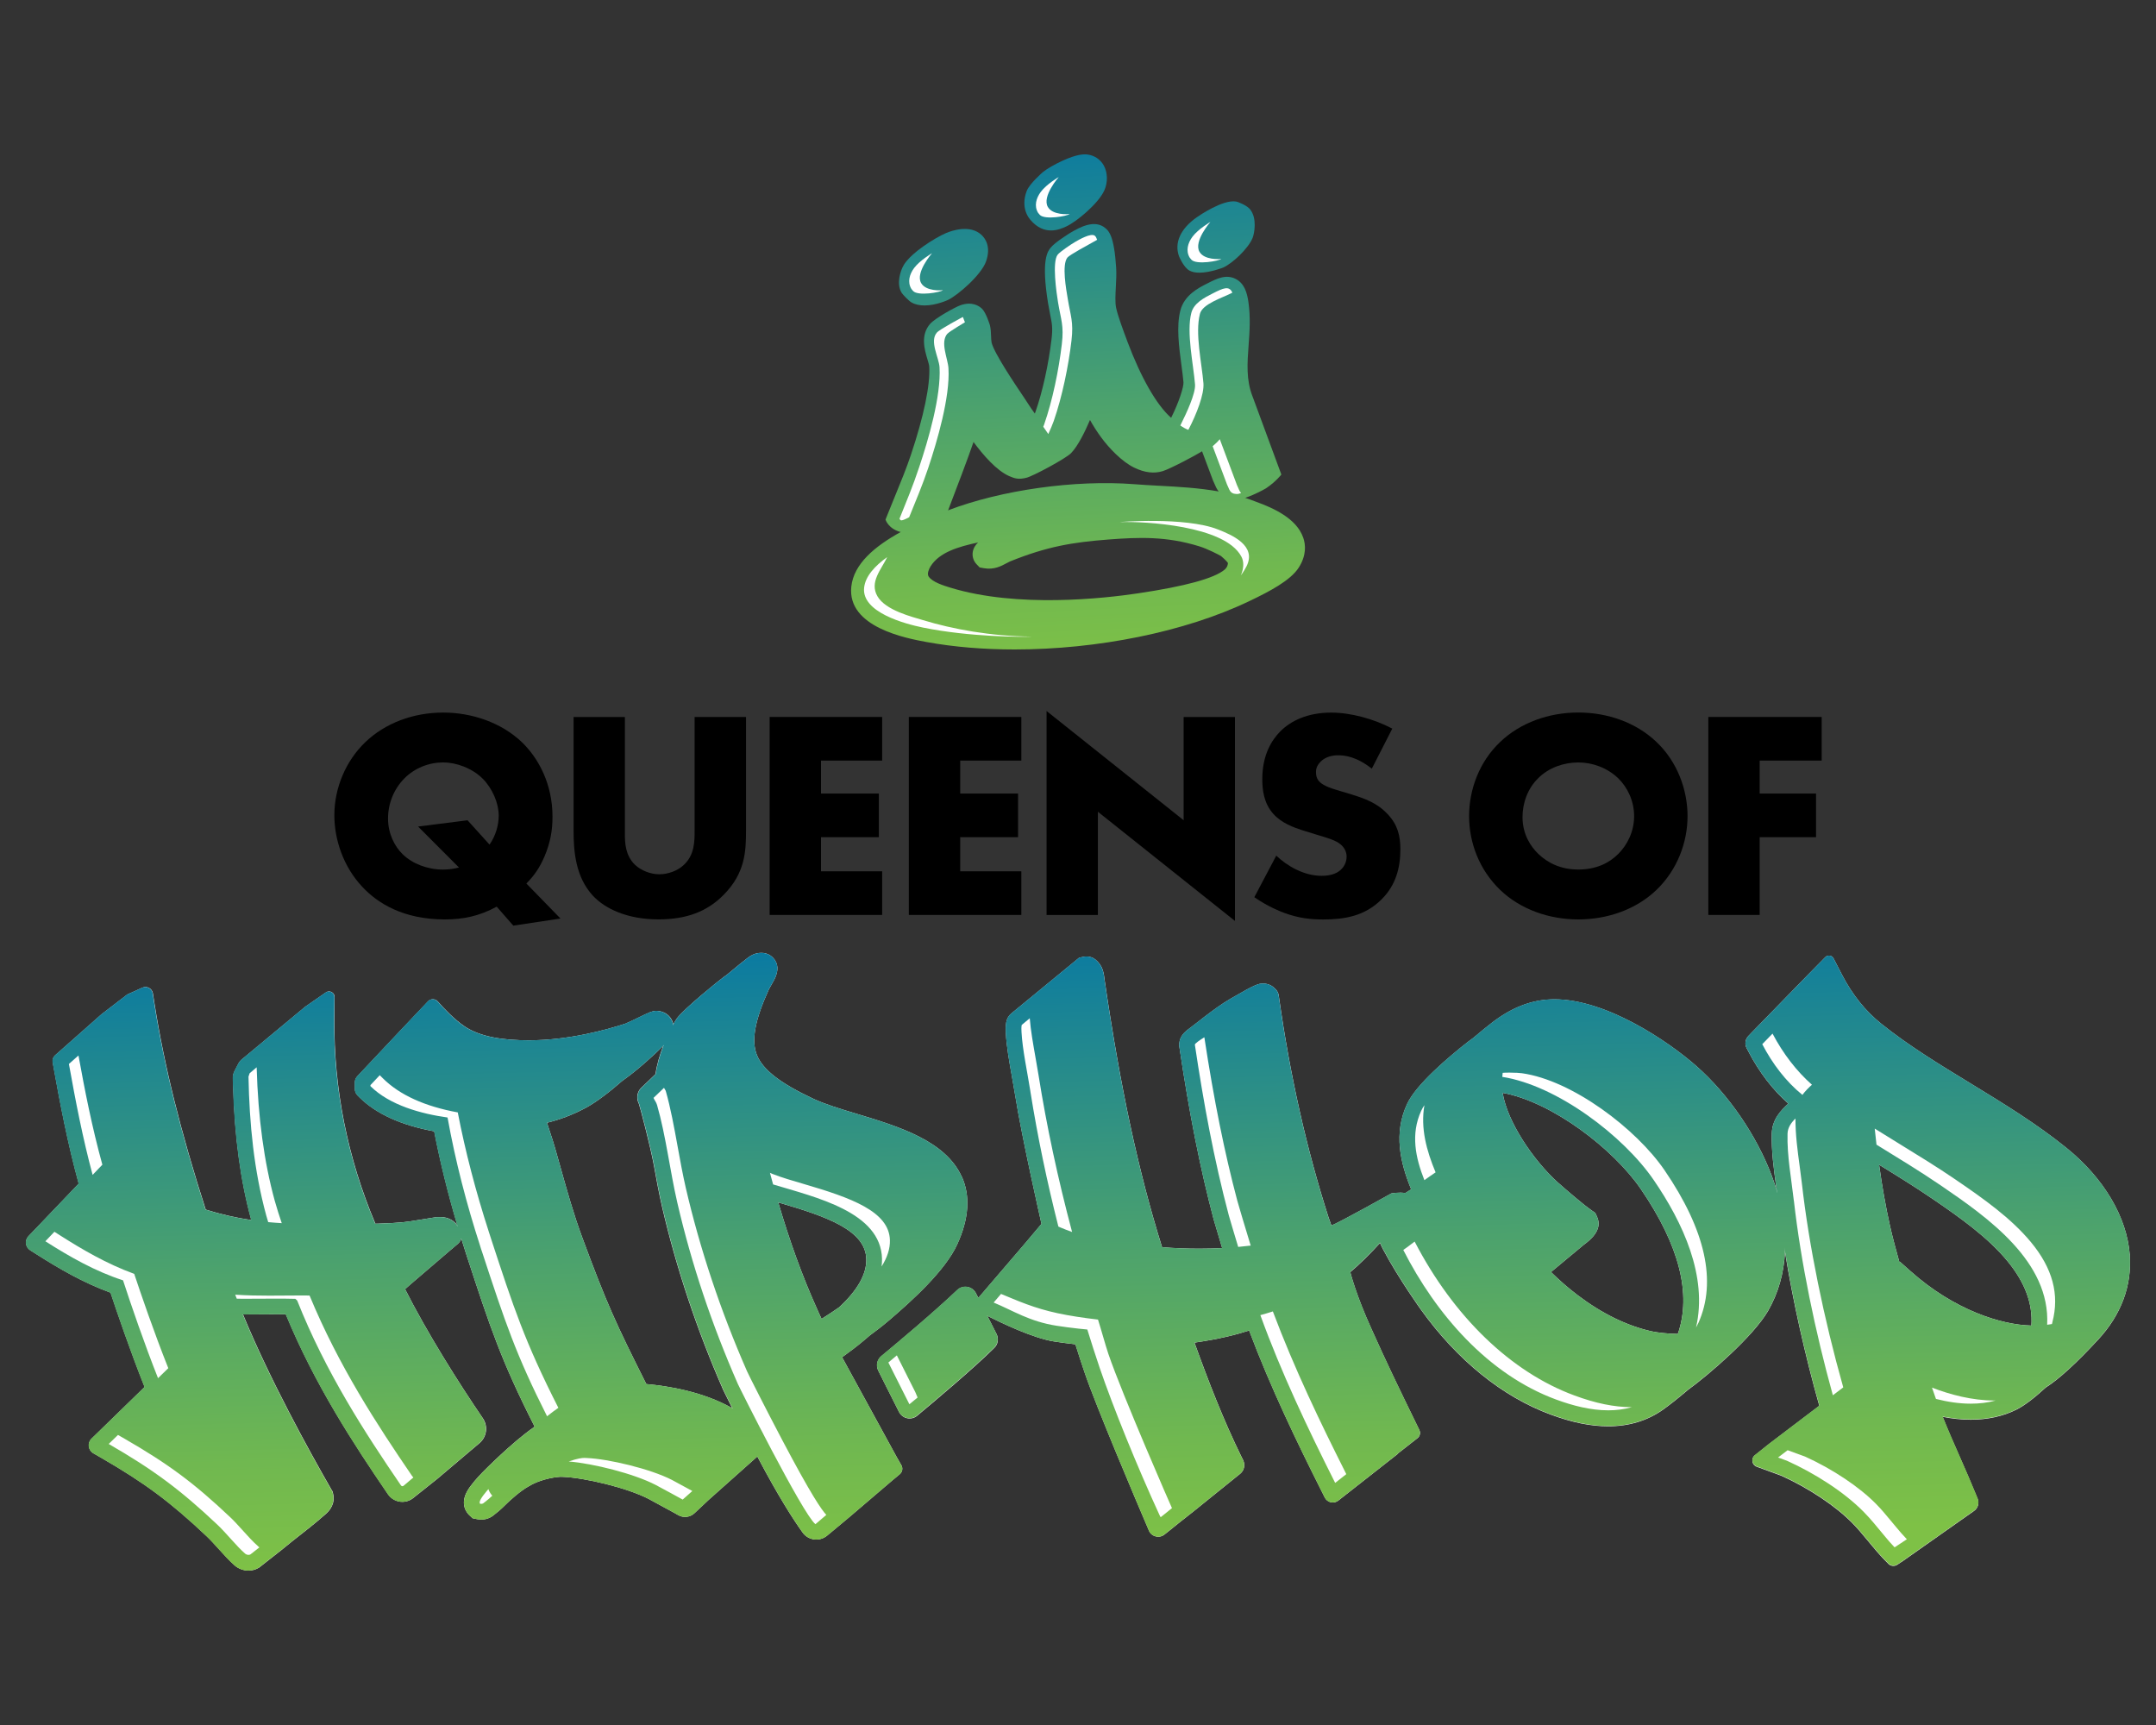
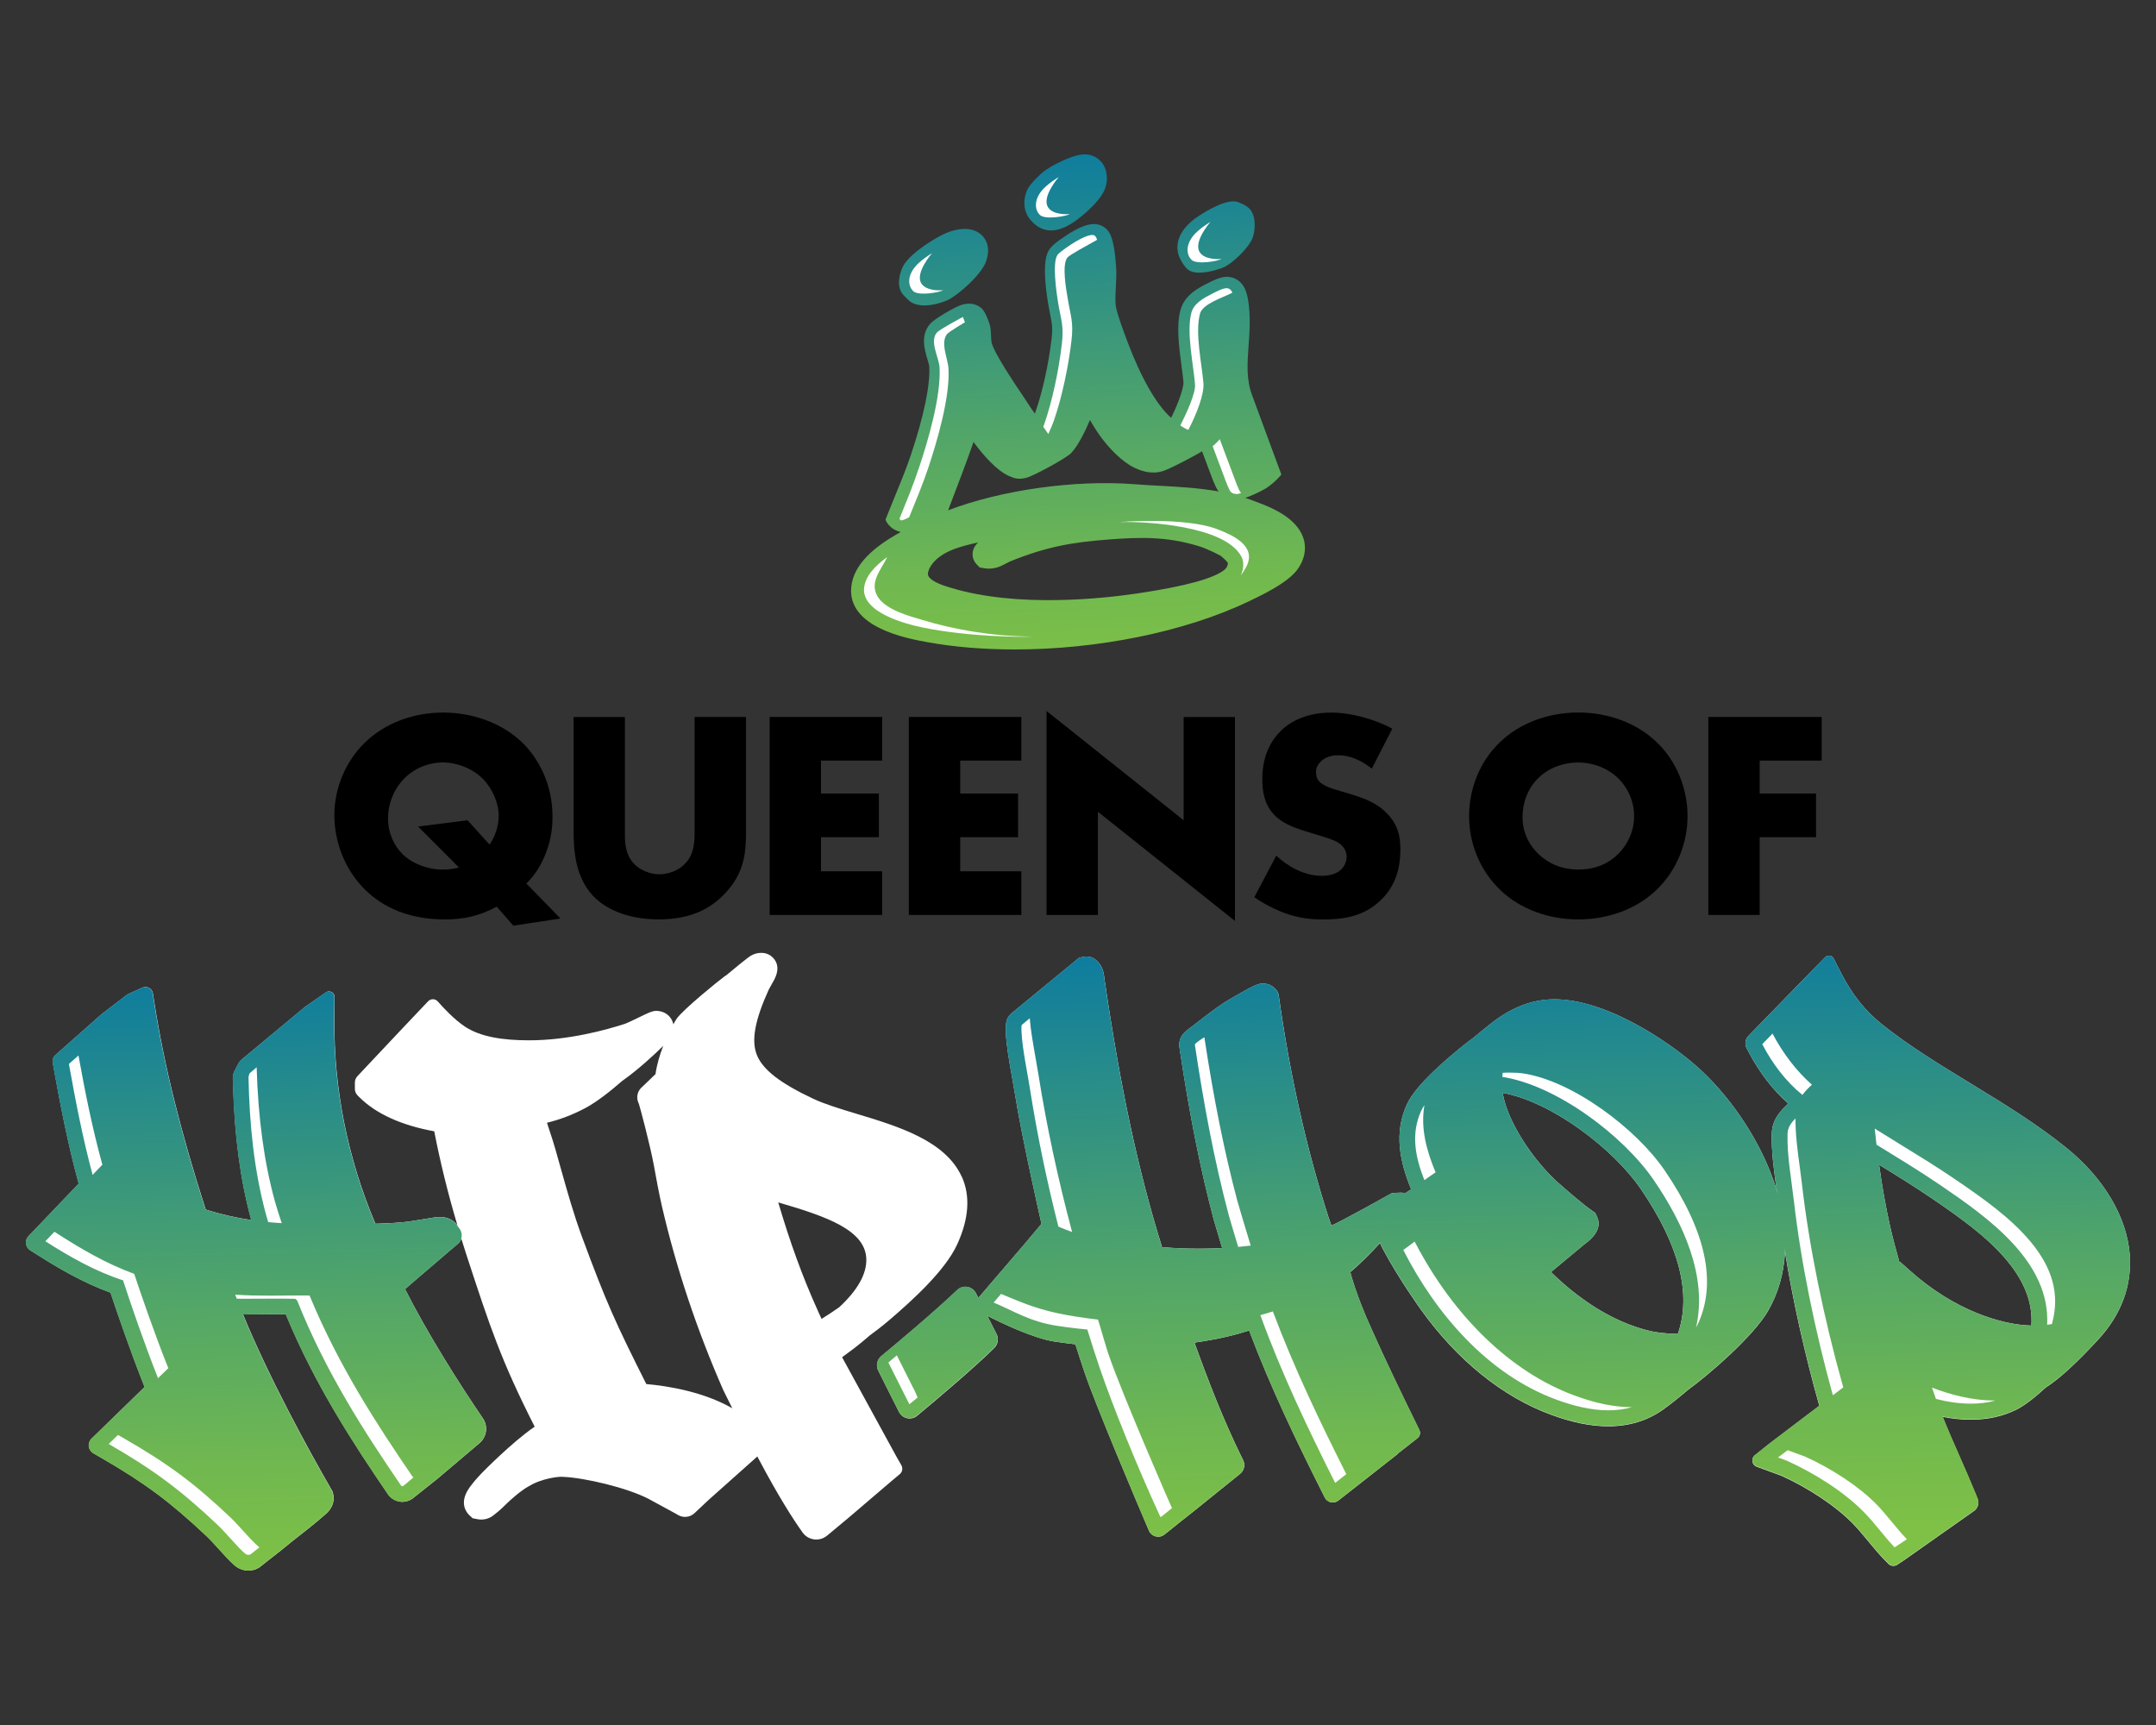
<svg xmlns="http://www.w3.org/2000/svg" xmlns:xlink="http://www.w3.org/1999/xlink" id="Layer_1" data-name="Layer 1" viewBox="0 0 500 400">
  <rect x="0" y="0" width="500" height="400" fill="#333333" stroke="none" />
  <defs>
    <style>
      .cls-1 {
        fill: #df6735;
      }

      .cls-2 {
        fill: url(#linear-gradient-8);
      }

      .cls-3 {
        fill: url(#linear-gradient-7);
      }

      .cls-4 {
        fill: url(#linear-gradient-5);
      }

      .cls-5 {
        fill: url(#linear-gradient-6);
      }

      .cls-6 {
        fill: url(#linear-gradient-9);
      }

      .cls-7 {
        fill: url(#linear-gradient-4);
      }

      .cls-8 {
        fill: url(#linear-gradient-3);
      }

      .cls-9 {
        fill: url(#linear-gradient-2);
      }

      .cls-10 {
        fill: url(#linear-gradient);
      }

      .cls-11 {
        fill: #fff;
      }

      .cls-12 {
        fill: url(#linear-gradient-10);
      }

      .cls-13 {
        fill: url(#linear-gradient-11);
      }

      .cls-14 {
        fill: url(#linear-gradient-12);
      }
    </style>
    <linearGradient id="linear-gradient" x1="447.41" y1="208.32" x2="451.18" y2="353.87" gradientUnits="userSpaceOnUse">
      <stop offset="0" stop-color="#0577a6" />
      <stop offset=".09" stop-color="#127f9b" />
      <stop offset=".52" stop-color="#4ca26d" />
      <stop offset=".83" stop-color="#70b850" />
      <stop offset="1" stop-color="#7ec146" />
    </linearGradient>
    <linearGradient id="linear-gradient-2" x1="364.5" y1="210.47" x2="368.27" y2="356.02" xlink:href="#linear-gradient" />
    <linearGradient id="linear-gradient-3" x1="275.05" y1="212.79" x2="278.82" y2="358.34" xlink:href="#linear-gradient" />
    <linearGradient id="linear-gradient-4" x1="184.74" y1="215.13" x2="188.51" y2="360.68" xlink:href="#linear-gradient" />
    <linearGradient id="linear-gradient-5" x1="127.8" y1="216.6" x2="131.57" y2="362.15" xlink:href="#linear-gradient" />
    <linearGradient id="linear-gradient-6" x1="57.02" y1="218.44" x2="60.79" y2="363.99" xlink:href="#linear-gradient" />
    <linearGradient id="linear-gradient-7" x1="214.82" y1="214.35" x2="218.59" y2="359.9" xlink:href="#linear-gradient" />
    <linearGradient id="linear-gradient-8" x1="245.06" y1="27.46" x2="251.07" y2="154.66" xlink:href="#linear-gradient" />
    <linearGradient id="linear-gradient-9" x1="247.11" y1="27.36" x2="253.12" y2="154.56" xlink:href="#linear-gradient" />
    <linearGradient id="linear-gradient-10" x1="217.25" y1="28.77" x2="223.26" y2="155.97" xlink:href="#linear-gradient" />
    <linearGradient id="linear-gradient-11" x1="246.35" y1="27.4" x2="252.36" y2="154.6" xlink:href="#linear-gradient" />
    <linearGradient id="linear-gradient-12" x1="280.66" y1="25.78" x2="286.66" y2="152.98" xlink:href="#linear-gradient" />
  </defs>
  <g>
    <path class="cls-11" d="M223.04,272.87c-3.78-8.37-14.71-11.68-24.36-14.59-3.81-1.15-7.4-2.24-10.06-3.49-7.68-3.6-11.7-6.73-13.08-10.13-1.35-3.34-.51-8.04,2.75-15.21.06-.12.23-.42.36-.65.29-.49.64-1.11.92-1.65,1.07-2.09.95-3.82-.36-5.13-.57-.57-1.32-.94-2.12-1.04-.19-.02-.38-.03-.57-.03-1.59,0-2.67.82-3.12,1.17-.03.03-.06.05-.09.07-.48.35-2.55,1.99-4.77,3.87-.26.16-.47.32-.62.43-.03.03-.06.05-.09.07-1.04.74-9.31,7.43-10.87,9.62-.18.26-.47.72-.8,1.34-.03-.15-.07-.3-.12-.45-.49-1.49-1.82-2.51-3.45-2.65l-.24-.02h-.24c-.94.06-1.54.35-4.06,1.57-.97.47-2.59,1.25-3.04,1.41h-.03s0,.01,0,.01c-4.4,1.43-13.14,3.84-22.28,3.84-6.09,0-11.28-.79-14.91-3.2-2.37-1.58-4.88-4.23-6.26-5.81-.59-.67-1.63-.69-2.25-.04l-6.46,6.82-9.53,10.12-.4.43c-.38.4-.59.93-.59,1.48v1.45c0,.58.23,1.13.64,1.54l.44.44c3.86,3.82,9.68,6.47,17.33,7.87,1.37,7.11,3.18,14.43,5.39,21.86l-.03-.05c-.64-.89-1.85-1.93-3.96-1.93-.1,0-.21,0-.32,0h-.43l-.28.04c-1.45.22-2.59.41-3.55.57-3.51.58-4.45.73-9.87.92h-.27c-.1.01-.21.02-.33.02-6.48-15.34-9.67-31.37-9.51-47.65l.05-4.92c.01-1.04-1.16-1.66-2.01-1.07l-4.84,3.35-.4.34-14.27,11.85c-.34.28-.62.64-.82,1.03l-.88,1.71c-.24.48-.37,1.02-.36,1.56.02.65.04,1.52.05,1.93.35,11.75,1.72,21.89,4.2,30.93,0,.03.02.06.03.09-3.62-.54-7.16-1.35-10.59-2.43-5.82-18.12-9.59-33.31-11.86-47.68l-.39-2.47c-.18-1.13-1.39-1.78-2.43-1.31l-2.28,1.03-1.22.55-5.99,4.6-9.94,8.79-.81.71c-.45.4-.66,1.01-.56,1.61l.19,1.06c1.5,8.34,3.28,17.75,5.85,27.09l-.88.92-9.49,9.93-1.28,1.33c-.93.97-.73,2.55.4,3.27l1.56.99c4.86,3.09,10.64,6.51,17.07,8.84,1.41,4.25,4.56,13.51,7.9,21.88l-1.17,1.14-9.71,9.45-1.42,1.38c-1.02.99-.81,2.69.42,3.4l1.72.99c10.16,5.86,16.11,10.28,24.5,18.2.89.83,1.87,1.92,2.82,2.97,1.21,1.34,2.46,2.73,3.71,3.83.87.77,2.05,1.21,3.22,1.21.81,0,1.6-.21,2.28-.6l.22-.13.2-.16c.81-.64,1.61-1.27,2.42-1.9,1.68-1.31,3.41-2.66,5.08-4.06.14-.1.27-.21.4-.31,2.37-1.86,4.83-3.77,7.13-5.8l.08-.07c2.03-1.73,2.1-3.57,1.8-4.8l-.12-.51-.27-.45c-5.38-9.37-14.31-25.61-20.5-40.61h.6c1.2,0,2.4,0,3.6-.02,1.18-.01,2.36-.02,3.55-.02.79,0,1.5,0,2.18.01,6.75,16.35,15.75,30.09,23.7,41.73.75,1.1,1.99,1.76,3.33,1.76.96,0,1.88-.34,2.61-.96,0,0,5.15-4.09,5.49-4.37l9.77-8.27c1.71-1.45,2.05-3.93.79-5.77-5.72-8.38-12.97-19.92-18.04-29.95l1.37-1.21,9.22-7.9.9-.76.71-.6c.42-.35.7-.8.83-1.28.3.97.61,1.94.92,2.91.13.41.26.85.42,1.31,5.3,16.18,7.88,24.05,15.68,39.41t0,.02c-2.68,1.83-5.74,4.53-7.89,6.52-1.11,1.02-2.14,2.02-3.04,2.9l-.08.08c-.46.44-1.77,1.75-2.89,3.06-.07.08-.12.15-.17.21-.7.83-1.22,1.56-1.58,2.21-1.71,3.06-.06,5,.49,5.52l.77.72,1.04.21c.33.07.67.1.99.1,1.66,0,2.69-.87,3.08-1.2.02-.02.04-.03.06-.05,1.15-.87,2.11-1.83,3.04-2.74.16-.16,2.9-2.73,4.87-3.76,3.08-1.87,6.93-2.17,7.29-2.17l.66.02c4.96.21,14.67,2.48,19.74,5.08.79.41,4.76,2.59,6.23,3.39l.67.39c1.22.7,2.75.53,3.79-.44l3.29-3.09,1.92-1.71,9.37-8.35c.08.15.16.3.23.45,4.69,8.87,8.12,14.19,10.26,17.18,1.32,1.85,3.94,2.18,5.69.72l5.14-4.28,9.87-8.43,1.84-1.54c.6-.51.76-1.37.37-2.06l-1.14-2-12.61-23.05c1.79-1.29,3.58-2.63,5.29-4.09.35-.3.71-.61,1.08-.93,1.49-1.09,2.98-2.23,4.41-3.45,5.49-4.68,13.12-11.6,15.92-17.71,2.72-5.95,3.08-11.23,1.06-15.7ZM149.88,320.93l-.06-.12c-7.06-14.06-9.11-18.52-14.77-33.8-2-5.38-3.48-10.67-5.05-16.27-.39-1.4-.78-2.81-1.19-4.22-.4-1.42-.86-2.82-1.31-4.18-.22-.67-.44-1.33-.65-1.99,2.95-.73,5.83-1.78,8.9-3.41,2.65-1.41,5.83-3.92,8.53-6.28,3.56-2.5,7.36-5.98,9.53-8.14-.79,2.04-1.48,4.33-1.79,6.55l-3.01,2.89-.26.24c-.93.89-1.22,2.26-.72,3.45l.14.33c.2.5,2.67,9.84,3.47,14.25.57,3.16,1.17,6.43,1.87,9.49,3.32,14.33,8.11,28.68,14.23,42.63h0c.19.42.97,1.98,2.08,4.2-6.66-3.8-14.69-5.14-19.96-5.61ZM194.59,303.15c-1.25.88-2.61,1.78-4.06,2.68-.47-.99-.92-2-1.13-2.5l-.02-.04c-3.3-7.34-6.2-15.31-8.9-24.48.17.05.33.1.49.15,10.83,3.17,19.8,6.33,19.94,13.04.07,3.47-2.05,7.21-6.32,11.16Z" />
    <path class="cls-11" d="M493.92,291.03c-.64-8.77-6-17.83-14.7-24.86-7-5.65-14.75-10.37-22.23-14.94-7.4-4.51-14.4-8.78-20.72-13.85-3.64-2.91-6.69-6.71-9.08-11.32l-1.97-3.82c-.37-.72-1.34-.87-1.91-.29l-3.93,3.99-3.53,3.62-9.77,10.03-.61.64c-.73.75-.9,1.88-.41,2.81l.41.78c2.5,4.81,5.66,8.92,9.27,12.09-1.72,1.55-3.76,3.66-3.84,6.93-.11,3.99.44,8.07.98,12.02.05.4.1.78.16,1.17-.33-1.09-.71-2.2-1.12-3.31-3.55-9.45-10.1-18.99-17.53-25.53-6.55-5.75-20.84-15.46-32.9-15.46-.3,0-.61,0-.91.02-4.72.2-9.21,2-13.73,5.52-1.19.93-2.62,2.09-4.12,3.36-.45.32-.91.66-1.36,1.01-4.36,3.42-11.98,9.82-14.08,14.43-3.09,6.72-1.61,13.4.98,19.72-.45.29-.91.58-1.37.87-1.37-.27-3.23.08-3.23.08,0,0-11.18,6.27-13.9,7.45h0s-.67-1.91-.67-1.91c-5.07-15.78-8.94-32.95-11.49-51.05l-.06-.42c-.08-.54-.34-1.05-.73-1.43l-.3-.29c-.69-.66-1.6-1.02-2.57-1.02-1.08,0-1.74.13-7.39,3.42l-.19.11-.25.15c-3.3,1.91-8.27,6.01-9.13,6.62-1.57,1.11-2.34,2.09-2.49,3.51l-.05.46.07.46c2.33,15.63,4.86,28.34,7.96,40.01.18.67,1.03,3.54,1.96,6.61-1.77.08-3.55.13-5.29.13-2.9,0-5.8-.11-8.65-.34,0,0,0,0,0,0-5.52-17.67-9.65-36.88-13.31-61.85-.21-1.67-.36-3.39-2.15-4.86-.57-.46-1.29-.7-2.02-.7-.29,0-.57.03-.85.09l-.9.19-15.65,12.86-.08.06c-.61.51-1.03,1.22-1.16,2l-.02.1c-.15.86-.12,1.61-.1,2.21v.19s.01.03.01.03v.03c.16,3.06.8,6.68,1.43,10.17.25,1.41.49,2.74.68,3.95,1.63,10.31,6.16,30.09,6.16,30.12l-3.54,4.2-1.74,2.04-9.14,10.66s-.09.1-.24.27l-.55-1.08c-.83-1.64-3-2.02-4.33-.75-5.35,5.1-13.99,12.34-17.62,15.34-.98.82-1.28,2.2-.7,3.35l1.25,2.49v.03s0,0,.01,0l3.56,7.07c.8,1.57,2.85,2,4.2.87,4.39-3.66,13.16-11.04,17.91-15.75.84-.83,1.04-2.12.51-3.18l-2.16-4.26c3.28,1.67,10.61,5.2,15.54,5.97,1.54.23,3.18.46,4.9.65h0c.76,2.41,1.48,4.63,2.17,6.64,2.63,7.72,11.6,28.89,14.88,36.56.6,1.42,2.4,1.87,3.6.91l1.41-1.12.11-.09,2.32-1.87h.01s3.05-2.41,3.05-2.41l.11-.09,9.88-7.97.66-.53c.94-.76,1.23-2.07.7-3.16l-.38-.76c-4.18-8.52-7.63-17.4-10.91-26.5,2.84-.41,5.31-.87,7.41-1.36,2.1-.48,3.85-.99,5.27-1.45,2.5,6.66,5.31,13.2,8.17,19.43,2.86,6.23,5.78,12.15,8.52,17.6l.85,1.7c.59,1.18,2.11,1.52,3.15.7l1.5-1.18,10.02-7.86,2.32-1.82-.03-.05,3.19-2.5,1.35-1.06c.57-.44.74-1.22.43-1.87l-.75-1.54c-3.7-7.57-7.15-14.71-10.29-21.76-3.7-8.08-4.97-13.3-4.98-13.32,2-1.66,4.52-4.15,6.9-6.75.21.49.45,1,.74,1.54,3.65,6.86,8.78,13.96,8.78,13.96,8.33,11.6,18.79,20.13,30.05,24.28,4.93,1.83,9.3,2.72,13.36,2.72,4.82,0,9.09-1.3,12.7-3.86,1.48-1.05,3.56-2.69,5.83-4.62,4.82-3.49,15.07-12.33,18.53-18.28,2.37-4.12,3.68-8.72,3.92-13.69,1.85,11.43,4.6,23.77,7.96,35.7l-6.29,4.77-5.31,4.03-3.35,2.67c-.94.74-.7,2.23.43,2.65l3.69,1.35c.29.11.58.21.85.31.41.15.96.34,1.12.41h.01c6.48,2.94,12.67,7.08,16.57,11.06,1.17,1.18,2.23,2.47,3.36,3.83.37.44.74.89,1.11,1.33l.05.06c.82.98,1.66,1.99,2.61,2.97l1.17,1.2c.54.55,1.4.64,2.04.22l1.41-.93,16.42-11.56c.9-.63,1.24-1.8.83-2.81l-.46-1.12c-1.18-2.9-2.46-5.8-3.69-8.6-1.34-3.04-2.71-6.15-3.96-9.29,2.11.42,4.31.67,6.51.67,3.9,0,7.46-.78,10.58-2.33,1.8-.9,4.09-2.62,6.83-5.14,3.03-1.92,7.12-5.65,12.18-11.14,5.28-5.71,7.8-12.46,7.28-19.51ZM389.11,309.32c-2.29-.03-4.77-.32-6.02-.59-5.76-1.28-11.56-4.11-17.23-8.41-2.1-1.59-4.17-3.39-6.17-5.35l7.6-6.32c1.41-1.05,4.49-3.42,3.09-6.48l-.42-.92-.83-.57c-2.11-1.46-6.46-5.25-7.98-6.6-5.57-5.08-11.61-13.96-12.67-20.67,11.54,2.12,25.73,13.05,32.06,22.33,8.91,13.04,11.79,24.33,8.57,33.58ZM471.09,307.38c-6.99-.17-17.83-3.55-28-12.6l-2.51-2.23-.1.1c-.02-.06-.04-.12-.05-.18-.74-2.68-1.5-5.46-2.11-8.16-1.01-4.52-1.85-9.25-2.54-14.23,4.09,2.51,8.29,5.11,12.27,7.82,6.61,4.5,12.93,9,17.46,14.48,4.09,4.95,5.94,9.88,5.59,15.01Z" />
    <g>
      <path class="cls-10" d="M493.92,291.02c-.64-8.77-6-17.83-14.7-24.86-7-5.65-14.75-10.37-22.23-14.94-7.4-4.51-14.4-8.78-20.72-13.85-3.64-2.91-6.69-6.71-9.08-11.32l-1.97-3.82c-.37-.72-1.34-.87-1.91-.29l-3.93,3.99-3.53,3.62-9.77,10.03-.61.64c-.73.75-.9,1.88-.41,2.81l.41.78c2.5,4.81,5.67,8.92,9.27,12.09-1.72,1.55-3.76,3.66-3.84,6.93-.11,3.99.44,8.07.98,12.02.05.4.1.78.16,1.17.13.96.24,1.89.35,2.81.41,3.65.94,7.47,1.58,11.39,1.85,11.43,4.6,23.77,7.96,35.7l-6.29,4.77-5.31,4.03-3.35,2.67c-.94.74-.7,2.23.43,2.65l3.69,1.35c.29.11.58.21.85.31.41.15.96.34,1.12.41h.01c6.48,2.94,12.67,7.08,16.57,11.06,1.17,1.18,2.23,2.47,3.36,3.83.37.44.74.89,1.11,1.33l.05.06c.82.98,1.66,1.99,2.61,2.97l1.17,1.2c.54.55,1.4.64,2.04.22l1.41-.93,16.42-11.56c.9-.63,1.24-1.8.83-2.81l-.46-1.12c-1.18-2.9-2.46-5.8-3.69-8.6-1.34-3.04-2.71-6.15-3.96-9.29,2.11.42,4.31.67,6.51.67,3.9,0,7.46-.78,10.58-2.33,1.8-.9,4.09-2.62,6.83-5.14,3.03-1.92,7.12-5.65,12.18-11.14,5.28-5.71,7.8-12.46,7.28-19.51ZM408.69,242.13l2.38-2.45c2.48,4.7,5.6,8.73,9.14,11.85-.74.67-1.54,1.44-2.21,2.36-3.86-3.13-6.97-7.26-9.31-11.76ZM416.01,278.41c-.57-5-1.6-10.46-1.46-15.5.03-1.43.82-2.54,1.84-3.55-.02,3.7.48,7.47.98,11.11.19,1.39.36,2.69.51,3.98,1.62,14.34,5.06,31.2,9.59,47.26l-1.63,1.24-.78.59c-4.09-14.77-7.42-30.81-9.04-45.13ZM439.38,358.81c-.87-.9-1.67-1.85-2.48-2.83-1.52-1.81-2.98-3.68-4.65-5.36-4.67-4.77-11.58-9.06-17.67-11.82-.3-.14-1.24-.47-2.23-.83l2.22-1.69,2,.73c.29.11.58.21.85.31.41.15.96.34,1.12.41h.02c6.48,2.94,12.67,7.08,16.57,11.06,1.17,1.18,2.23,2.47,3.36,3.83.37.44.73.89,1.11,1.33l.05.06c.8.96,1.64,1.96,2.57,2.92l-2.84,1.87ZM457.04,325.49c-2.67,0-5.4-.42-8.07-1.1-.33-.9-.64-1.78-.92-2.62,4.22,1.62,9.31,2.99,14.47,2.99.09,0,.18,0,.28,0-1.86.51-3.79.73-5.76.73ZM471.09,307.38c-6.99-.17-17.83-3.55-28-12.6l-2.51-2.23-.1.1c-.02-.06-.04-.12-.05-.18-.74-2.68-1.5-5.46-2.11-8.16-1.01-4.52-1.85-9.25-2.54-14.23,4.09,2.51,8.29,5.11,12.27,7.82,6.61,4.5,12.93,9,17.46,14.48,4.09,4.95,5.94,9.88,5.59,15.01ZM475.98,306.59c-.03.12-.07.28-.11.43-.09.01-.18.03-.29.05-.27.05-.54.08-.82.12.74-14.63-13.65-24.8-24.67-32.31-4.86-3.31-9.89-6.36-14.91-9.45-.14-1.23-.28-2.47-.41-3.73,1.88,1.18,3.77,2.34,5.62,3.48,4.36,2.68,8.87,5.44,13.13,8.35,6.61,4.5,12.92,9,17.46,14.48,5.05,6.09,6.68,12.17,4.99,18.59Z" />
      <path class="cls-9" d="M412.03,276.01c-.33-1.09-.71-2.2-1.12-3.31-3.55-9.45-10.1-18.99-17.53-25.53-6.55-5.75-20.84-15.46-32.9-15.46-.3,0-.61,0-.91.02-4.72.2-9.21,2-13.73,5.52-1.19.93-2.62,2.09-4.12,3.36-.45.32-.91.66-1.36,1.01-4.36,3.42-11.98,9.82-14.08,14.43-3.09,6.72-1.61,13.4.98,19.72-.45.29-.91.58-1.37.87-1.56.99-3.27,1.99-5.61,3.19l-.43.26s-2.3,2.35.2,8.09c.21.49.45,1,.74,1.54,3.65,6.86,8.78,13.96,8.78,13.96,8.33,11.6,18.79,20.13,30.05,24.28,4.93,1.83,9.3,2.72,13.36,2.72,4.82,0,9.09-1.3,12.7-3.86,1.48-1.05,3.56-2.69,5.83-4.62,4.82-3.49,15.07-12.33,18.53-18.28,2.37-4.12,3.68-8.72,3.92-13.69.23-4.47-.42-9.24-1.93-14.2ZM329.6,257.56c.18-.41.44-.84.74-1.29-.94,5.32.49,10.56,2.59,15.58-.74.5-1.63,1.11-2.6,1.81-2.06-5.21-3.22-10.68-.73-16.1ZM372.98,327.03c-4.07,0-8.24-1.07-12.1-2.5-15.79-5.81-27.89-19.84-35.44-34.68.96-.68,1.84-1.34,2.63-1.95,9.02,17.39,22.33,30.27,37.04,35.68,4.92,1.83,9.28,2.72,13.33,2.72-1.78.51-3.61.73-5.46.73ZM389.11,309.32c-2.29-.03-4.77-.32-6.02-.59-5.76-1.28-11.56-4.11-17.23-8.41-2.1-1.59-4.17-3.39-6.17-5.35l7.6-6.32c1.41-1.05,4.49-3.42,3.09-6.48l-.42-.92-.83-.57c-2.11-1.46-6.46-5.25-7.98-6.6-5.57-5.08-11.61-13.96-12.67-20.67,11.54,2.12,25.73,13.05,32.06,22.33,8.91,13.04,11.79,24.33,8.57,33.58ZM393.88,306.76v.02s-.02.02-.02.02c-.09.21-.3.6-.53,1.02,2.76-11.91-3.1-24.37-9.78-34.14-7.04-10.31-22.48-21.99-35.15-23.97.02-.33.05-.65.09-.94.41-.03.93-.05,1.58-.05,1.36,0,2.46.08,2.83.14h.03c11.72,1.63,26.58,12.94,33.1,22.5,9.5,13.91,12.14,25.82,7.85,35.4Z" />
      <path class="cls-8" d="M329.17,331.56l-.76-1.54c-3.7-7.57-7.15-14.71-10.29-21.76-3.7-8.08-4.97-13.3-4.98-13.32,2-1.66,4.52-4.15,6.9-6.75.35-.39.7-.78,1.05-1.17,2.66-3.01,4.98-6.03,5.94-7.96.78-1.56-.03-2.19-1.15-2.41-1.37-.27-3.23.08-3.23.08,0,0-11.18,6.27-13.9,7.45h0s-.67-1.91-.67-1.91c-5.07-15.78-8.94-32.95-11.49-51.05l-.06-.42c-.08-.54-.34-1.05-.73-1.43l-.3-.29c-.69-.66-1.6-1.02-2.57-1.02-1.08,0-1.74.13-7.39,3.42l-.19.11-.25.15c-3.3,1.91-8.27,6.01-9.13,6.62-1.57,1.11-2.34,2.09-2.49,3.51l-.05.46.07.46c2.33,15.63,4.86,28.34,7.96,40.01.18.67,1.03,3.54,1.96,6.61-1.77.08-3.55.13-5.29.13-2.9,0-5.8-.11-8.65-.34,0,0,0,0,0,0-5.52-17.67-9.65-36.88-13.31-61.85-.21-1.67-.36-3.39-2.15-4.86-.57-.46-1.29-.7-2.02-.7-.29,0-.57.03-.85.09l-.9.19-15.65,12.86-.08.06c-.61.51-1.03,1.22-1.16,2l-.02.1c-.15.86-.12,1.61-.1,2.21v.19s.01.03.01.03v.03c.16,3.06.8,6.68,1.43,10.17.25,1.41.49,2.74.68,3.95,1.63,10.31,6.16,30.09,6.16,30.12l-3.54,4.2-1.74,2.04-9.14,10.66s-.09.1-.24.27c-.05.05-.1.11-.16.18-.87.96-.59,2.48.56,3.07,0,0,.63.34,1.68.89,3.28,1.67,10.61,5.2,15.54,5.97,1.54.23,3.18.46,4.9.65h0c.76,2.41,1.48,4.63,2.17,6.64,2.63,7.72,11.6,28.89,14.88,36.56.6,1.42,2.4,1.87,3.6.91l1.41-1.12.11-.09,2.32-1.87h.01s3.05-2.41,3.05-2.41l.11-.09,9.88-7.97.66-.53c.94-.76,1.23-2.07.7-3.16l-.38-.76c-4.18-8.52-7.63-17.4-10.91-26.5,2.84-.41,5.31-.87,7.41-1.36,2.1-.48,3.85-.99,5.27-1.45,2.5,6.66,5.31,13.2,8.17,19.43,2.86,6.23,5.78,12.15,8.52,17.6l.85,1.7c.59,1.18,2.11,1.52,3.15.7l1.5-1.18,10.02-7.86,2.32-1.82-.03-.05,3.19-2.5,1.35-1.06c.57-.44.74-1.22.43-1.87ZM238.96,253.08c-.65-4.17-1.85-9.71-2.06-13.75-.02-.55-.06-1.1.04-1.65l1.87-1.56h0c.22,2.84.8,6.06,1.35,9.19.26,1.41.49,2.74.68,3.95,1.87,11.8,4.49,24.03,7.79,36.42-1.1-.39-2.05-.77-2.7-1.05l-.48-.21c-2.63-10.36-4.82-20.81-6.5-31.36ZM269.3,351.71l-.11.09c-.04-.05-.09-.11-.14-.16-5.35-11.59-10.95-25.46-14.04-34.51-1-2.94-1.98-6.02-2.85-8.84h-.02c-.69-.06-1.36-.13-2.01-.2-1.83-.2-3.51-.43-5.08-.67-6.29-.97-10.08-3.5-14.61-5.38h0s1.71-2,1.71-2h0l2.37.98c4.91,2.05,8.72,3.31,15.22,4.31,1.53.24,3.17.46,4.9.66.38,1.2.81,2.69,1.23,4.12.42,1.44.83,2.82,1.17,3.83,3.24,9.51,14.65,35.61,14.72,35.7l.04.06-2.5,2.02ZM287.15,289.14c-.5-1.66-1-3.31-1.39-4.63-.4-1.32-.68-2.31-.78-2.66-3.46-13.03-5.89-26.28-7.88-39.61.03-.29,1.09-1.02,2.2-1.71,1.12,7.33,2.29,14.02,3.55,20.26,1.26,6.25,2.61,12.05,4.09,17.62.27,1.02,1.87,6.36,3.11,10.42-.98.12-1.94.22-2.91.31ZM312.22,341.83l-2.58,2.03c-6.39-12.69-12.51-25.57-17.35-38.9h0c1.08-.3,2.05-.58,2.9-.86,2.5,6.66,5.3,13.2,8.16,19.43,2.86,6.23,5.78,12.15,8.52,17.6l.35.7h0Z" />
-       <path class="cls-7" d="M223.04,272.87c-3.78-8.37-14.71-11.68-24.36-14.59-3.81-1.15-7.4-2.24-10.06-3.49-7.68-3.6-11.7-6.73-13.08-10.13-1.35-3.34-.5-8.04,2.75-15.21.06-.12.23-.42.36-.65.29-.49.64-1.11.92-1.65,1.07-2.09.95-3.82-.36-5.13-.57-.57-1.32-.94-2.12-1.04-.19-.02-.38-.03-.57-.03-1.59,0-2.67.82-3.12,1.17-.03.03-.06.05-.09.07-.48.35-2.55,1.99-4.77,3.87-.26.16-.47.32-.62.43-.03.03-.06.05-.09.07-1.04.74-9.31,7.42-10.87,9.62-.18.26-.47.72-.8,1.34-.49.89-1.09,2.09-1.69,3.48-.21.48-.41.99-.61,1.51-.79,2.04-1.48,4.33-1.79,6.55l-3.01,2.89-.26.24c-.93.89-1.22,2.26-.72,3.45l.14.33c.2.5,2.67,9.84,3.47,14.25.57,3.16,1.17,6.43,1.87,9.49,3.32,14.33,8.11,28.68,14.23,42.63h0c.19.42.97,1.98,2.08,4.2,1.5,2.98,3.63,7.14,5.78,11.2.08.15.16.3.23.45,4.69,8.87,8.12,14.19,10.26,17.18,1.32,1.85,3.94,2.18,5.69.72l5.14-4.28,9.87-8.43,1.84-1.54c.6-.51.76-1.37.37-2.06l-1.14-2-12.61-23.05c1.79-1.29,3.58-2.63,5.29-4.09.35-.3.71-.61,1.08-.93,1.49-1.09,2.98-2.23,4.41-3.45,5.49-4.68,13.12-11.6,15.92-17.71,2.72-5.95,3.08-11.23,1.06-15.7ZM189.09,353.42c-2.99-2.46-17.71-31.85-17.99-32.54-5.95-13.57-10.67-27.53-14.02-41.99-1.69-7.29-2.68-15.68-4.71-22.69-.2-.67-.57-1.04-.81-1.62l2.43-2.33c.1.19.2.36.29.5.04.06.08.14.11.19,1.13,3.94,1.96,8.5,2.76,12.91.57,3.16,1.17,6.43,1.87,9.5,3.32,14.33,8.11,28.67,14.23,42.63.22.5,1.3,2.66,2.8,5.6,1.49,2.93,3.41,6.64,5.31,10.25,6.79,12.87,9.16,16.25,10.27,17.45l-2.53,2.16ZM194.59,303.15c-1.25.88-2.61,1.78-4.06,2.68-.47-.99-.92-2-1.13-2.5l-.02-.04c-3.3-7.34-6.2-15.31-8.9-24.48.17.05.33.1.49.15,10.83,3.17,19.8,6.33,19.94,13.04.07,3.47-2.05,7.21-6.32,11.16ZM204.45,293.7c.07-.59.11-1.19.1-1.79-.23-10.88-15.38-14.27-25.26-17.26-.24-.89-.49-1.78-.73-2.69l.56.24.12.05c2.05.8,4.56,1.54,7.21,2.31,10.83,3.17,19.79,6.33,19.93,13.04.05,1.95-.6,3.98-1.94,6.09Z" />
-       <path class="cls-4" d="M177.25,333.63c-.36-2.25-2.32-3.61-3.49-4.43-.11-.08-.21-.15-.28-.2-1.15-.92-2.37-1.73-3.64-2.46-6.66-3.8-14.69-5.14-19.96-5.61l-.06-.12c-7.06-14.06-9.11-18.52-14.77-33.8-2-5.38-3.48-10.67-5.05-16.27-.39-1.4-.78-2.81-1.19-4.22-.4-1.42-.86-2.82-1.31-4.18-.22-.67-.44-1.33-.65-1.99,2.95-.73,5.83-1.78,8.9-3.41,2.65-1.41,5.83-3.92,8.53-6.28,3.56-2.5,7.36-5.98,9.53-8.14l.18-.18c1.75-1.58,2.46-3.2,2.12-4.82-.03-.15-.07-.3-.12-.45-.49-1.49-1.82-2.51-3.45-2.65l-.24-.02h-.24c-.94.06-1.54.35-4.06,1.57-.97.47-2.59,1.25-3.04,1.41h-.03s0,.01,0,.01c-4.4,1.43-13.14,3.84-22.28,3.84-6.09,0-11.28-.79-14.91-3.2-2.37-1.58-4.88-4.23-6.26-5.81-.59-.67-1.63-.69-2.25-.04l-6.46,6.82-9.53,10.12-.4.43c-.38.4-.59.93-.59,1.48v1.45c0,.58.23,1.13.64,1.54l.44.44c3.86,3.82,9.68,6.47,17.33,7.87,1.37,7.11,3.18,14.43,5.39,21.86.3.99.6,2,.92,3,.3.97.61,1.94.92,2.91.13.41.26.85.42,1.31,5.3,16.18,7.88,24.05,15.68,39.41t0,.02c-2.68,1.83-5.74,4.53-7.89,6.52-1.11,1.02-2.14,2.02-3.04,2.9l-.08.08c-.46.44-1.77,1.75-2.89,3.06-.07.08-.13.15-.17.21-.7.83-1.22,1.56-1.58,2.21-1.71,3.06-.06,5,.49,5.52l.77.72,1.04.21c.33.07.67.1.99.1,1.66,0,2.69-.87,3.08-1.2.02-.02.04-.03.06-.05,1.15-.87,2.11-1.83,3.04-2.74.16-.16,2.9-2.73,4.87-3.76,3.08-1.87,6.93-2.17,7.29-2.17l.66.02c4.96.21,14.67,2.48,19.74,5.08.79.41,4.76,2.59,6.23,3.39l.67.39c1.22.7,2.75.53,3.79-.44l3.29-3.09,1.92-1.71,9.37-8.35.32-.29.29-.26.14-.19c.71-.97,1.07-2.19.88-3.37ZM112.52,348.24c-.32.26-.5.48-.9.48-.08,0-.17-.01-.28-.03-.41-.39.41-1.6,1.44-2.82.02-.02.04-.06.06-.08.14-.16.29-.33.43-.49.23.72.63,1.23.9,1.53-.53.5-1.07.98-1.66,1.42ZM126.87,328.41c-7.2-14.25-9.7-21.72-15.1-38.2-.15-.39-.27-.79-.39-1.2-3.17-9.77-5.76-19.72-7.59-29.88-6.08-.85-13.39-2.82-17.88-7.27v-.24l2.16-2.3.76.76c3.86,3.82,9.68,6.47,17.33,7.87,1.74,9,4.17,18.33,7.23,27.77.12.4.26.85.42,1.31,5.3,16.19,7.88,24.06,15.68,39.42-.85.58-1.73,1.25-2.62,1.96ZM158.34,347.74s-5.3-2.91-6.32-3.43c-5.12-2.63-14.37-4.93-20.13-5.42.01,0,.03,0,.04-.01,2.08-.73,3.14-.81,3.5-.81h.09c.18,0,.33,0,.45.01h.06s.06.01.06.01c4.97.21,14.67,2.48,19.74,5.08.59.31,2.96,1.6,4.73,2.57l-2.24,1.99Z" />
      <path class="cls-5" d="M111.98,328.89c-5.72-8.38-12.97-19.92-18.04-29.95l1.37-1.21,9.22-7.9.9-.75.71-.6c.42-.35.7-.8.83-1.28.22-.76.1-1.61-.4-2.3l-.52-.7-.03-.05c-.64-.89-1.85-1.93-3.96-1.93-.1,0-.21,0-.32,0h-.43l-.28.04c-1.45.22-2.59.41-3.55.57-3.51.58-4.45.73-9.87.92h-.27c-.1.01-.21.02-.33.02-6.48-15.34-9.67-31.37-9.51-47.65l.05-4.92c.01-1.04-1.16-1.66-2.01-1.07l-4.84,3.35-.4.34-14.27,11.85c-.34.28-.62.64-.82,1.03l-.88,1.71c-.24.48-.37,1.02-.36,1.56.02.65.04,1.52.05,1.93.35,11.75,1.72,21.89,4.2,30.93,0,.03.02.06.03.09-3.62-.54-7.16-1.35-10.59-2.43-5.82-18.12-9.59-33.31-11.86-47.68l-.39-2.47c-.18-1.13-1.39-1.78-2.43-1.31l-2.28,1.03-1.22.55-5.99,4.6-9.94,8.79-.81.71c-.45.4-.66,1.01-.56,1.61l.19,1.06c1.5,8.34,3.28,17.75,5.85,27.09l-.88.92-9.49,9.93-1.28,1.33c-.93.97-.73,2.55.4,3.27l1.56.99c4.86,3.09,10.64,6.51,17.07,8.84,1.41,4.25,4.56,13.51,7.9,21.88l-1.17,1.14-9.71,9.45-1.42,1.38c-1.02.99-.81,2.69.42,3.4l1.72.99c10.16,5.86,16.11,10.28,24.5,18.2.89.83,1.87,1.92,2.82,2.97,1.21,1.34,2.46,2.73,3.71,3.83.87.77,2.05,1.21,3.22,1.21.81,0,1.6-.21,2.28-.6l.22-.13.2-.16c.81-.64,1.61-1.27,2.42-1.9,1.68-1.31,3.41-2.66,5.08-4.06.14-.1.27-.21.4-.31,2.37-1.86,4.83-3.77,7.13-5.8l.08-.07c2.03-1.73,2.1-3.57,1.8-4.8l-.12-.51-.27-.45c-5.38-9.37-14.31-25.61-20.5-40.61h.6c1.2,0,2.4,0,3.6-.02,1.18-.01,2.36-.02,3.55-.02.79,0,1.5,0,2.18.01,6.75,16.35,15.75,30.09,23.7,41.73.75,1.1,1.99,1.76,3.33,1.76.96,0,1.88-.34,2.61-.96,0,0,5.15-4.09,5.49-4.37l9.77-8.27c1.71-1.45,2.05-3.93.79-5.77ZM57.62,249.69l.27-.81,1.63-1.39c.34,11.77,1.72,21.92,4.2,30.96.49,1.77,1.06,3.5,1.62,5.18-1.06-.06-2.1-.14-3.14-.24-.16-.5-.31-1.02-.45-1.52-2.86-10.47-3.92-21.33-4.12-32.18ZM15.98,246.72l2.22-1.97c1.43,7.9,3.14,16.64,5.54,25.33l-.89.92-1.37,1.44c-2.28-8.46-3.95-17.08-5.5-25.73ZM28.54,296.89c-6.46-2.09-12.33-5.44-18.02-9.06l2.1-2.2,1.43.91c4.86,3.09,10.64,6.51,17.08,8.85,1.41,4.25,4.56,13.5,7.9,21.87l-1.17,1.14-1.21,1.18c-3.17-7.99-6.27-17.04-8.11-22.68ZM59.9,358.61c.08.07.17.14.26.2-.69.54-1.39,1.08-2.08,1.63-.12.07-.28.11-.44.11-.29,0-.59-.11-.81-.3-2.06-1.81-4.31-4.71-6.44-6.72-8.61-8.13-14.87-12.75-25.18-18.7l2.15-2.09,1.52.87c10.16,5.86,16.12,10.28,24.5,18.2.89.83,1.87,1.92,2.82,2.97,1.21,1.34,2.46,2.73,3.71,3.83ZM93.58,344.53c-.08.07-.17.1-.26.1-.12,0-.24-.06-.32-.17-8.37-12.25-17.47-26.24-24.08-42.89l-.43-.39c-1.46-.04-2.92-.05-4.38-.05-2.38,0-4.76.03-7.14.03-.69,0-1.37,0-2.06-.01-.12-.31-.24-.62-.36-.93,2.72.18,5.37.22,7.91.22,1.2,0,2.4-.01,3.6-.02,1.18-.01,2.36-.02,3.55-.02.79,0,1.5,0,2.18.01,6.75,16.35,15.75,30.09,23.7,41.73.11.17.24.32.38.46l-2.28,1.93Z" />
      <g>
        <path class="cls-1" d="M204.94,320.29s0,0-.01.01c0,0-.01,0-.01,0v-.05l.02.04Z" />
        <path class="cls-3" d="M231.11,309.32l-2.16-4.26-2.09-4.13-.55-1.08c-.83-1.64-3-2.02-4.33-.76-5.35,5.1-13.99,12.34-17.63,15.34-.98.82-1.28,2.2-.7,3.35l1.25,2.49v.03s3.57,7.07,3.57,7.07c.8,1.57,2.85,2,4.2.87,4.39-3.66,13.16-11.04,17.91-15.75.84-.83,1.04-2.12.51-3.18ZM210.9,325.63l-4.88-9.69c.65-.54,1.12-.93,1.97-1.65l4.26,8.48.55,1.29c-1.37,1.13-1.91,1.57-1.91,1.57Z" />
      </g>
    </g>
  </g>
  <g>
    <path d="M161.09,166.25v26.15c0,2.55.07,5.92-2.69,8.33-1.31,1.17-3.44,2-5.5,2s-4.27-.9-5.64-2.2c-2.27-2.2-2.34-5.16-2.34-7.09v-27.18h-11.9v26.36c0,4.88.48,10.74,4.47,15.07,2.82,3.03,7.98,5.5,15.21,5.5,6.47,0,11.29-1.79,15.14-5.71,4.96-5.02,5.17-10.05,5.17-14.87v-26.36h-11.91Z" />
    <path d="M204.58,176.37v-10.12h-26.09v45.91h26.09v-10.12h-14.18v-7.91h13.42v-10.12h-13.42v-7.64h14.18Z" />
    <path d="M236.86,176.37v-10.12h-26.09v45.91h26.09v-10.12h-14.18v-7.91h13.42v-10.12h-13.42v-7.64h14.18Z" />
    <path d="M274.5,166.26v23.94l-31.79-25.33v47.3h11.9v-23.94l31.79,25.32v-47.29h-11.91Z" />
    <path d="M321.78,188.76c-2.41-2.61-5.44-3.64-8.33-4.54l-3.65-1.1c-2.82-.82-3.64-1.65-3.99-2.06-.48-.62-.62-1.24-.62-2.07,0-1.03.48-1.79,1.17-2.47,1.17-1.1,2.75-1.38,3.93-1.38,1.58,0,4.26.28,7.85,3.1l4.75-9.29c-4.34-2.27-9.64-3.71-14.18-3.71-5.58,0-9.43,1.99-11.77,4.33-1.99,2-4.2,5.44-4.2,11.09,0,2.34.28,5.57,2.61,8.12,1.86,2.07,4.68,3.1,6.61,3.72l3.1.96c2.96.9,4.75,1.38,5.92,2.41.96.83,1.31,1.86,1.31,2.75,0,1.17-.48,2.2-1.17,2.89-.76.83-2.2,1.58-4.61,1.58-4.13,0-7.98-2.27-10.53-4.68l-5.09,9.64c3.31,2.27,6.2,3.37,6.95,3.64,3.37,1.24,6.13,1.52,9.02,1.52,4.89,0,9.64-.75,13.56-4.68,3.31-3.3,4.34-7.36,4.34-11.56,0-3.17-.62-5.72-2.96-8.2Z" />
    <path d="M384.13,172.03c-4.68-4.47-11.29-6.81-18.1-6.81s-13.42,2.34-18.1,6.81c-4.89,4.61-7.23,11.08-7.23,17.21s2.34,12.45,7.23,17.14c4.68,4.48,11.28,6.82,18.1,6.82s13.42-2.34,18.1-6.82c4.88-4.68,7.23-11.08,7.23-17.14s-2.34-12.6-7.23-17.21ZM375.25,198.05c-2.13,2.13-5.16,3.58-9.22,3.58s-7.09-1.52-9.29-3.64c-1.72-1.66-3.65-4.47-3.65-8.53,0-3.24,1.17-6.61,3.65-9.02,2.47-2.48,5.99-3.64,9.29-3.64s6.68,1.23,9.22,3.64c2.13,2.06,3.72,5.23,3.72,8.81s-1.58,6.68-3.72,8.81Z" />
    <path d="M422.47,176.37v-10.12h-26.29v45.91h11.91v-18.03h13.07v-10.12h-13.07v-7.64h14.39Z" />
    <path d="M122.07,204.87c1.93-1.93,3.17-3.86,4.2-6.26,1.37-3.23,1.86-6.06,1.86-9.23,0-7.5-3.17-13.49-7.09-17.27-4.82-4.61-11.7-6.88-18.24-6.88-7.02,0-13.56,2.48-18.17,6.95-4.34,4.2-7.09,10.39-7.09,16.86,0,5.64,2.07,11.91,6.47,16.59,3.58,3.85,9.57,7.57,19.14,7.57,4.26,0,7.98-.75,12.04-2.96l3.85,4.4,10.94-1.65-7.91-8.12ZM113.53,195.85l-5.1-5.64-11.47,1.45,9.48,9.5c-1.1.28-2.27.48-3.72.48-3.58,0-7.09-1.37-9.29-3.51-1.93-1.86-3.44-4.82-3.44-8.33s1.37-6.82,3.72-9.23c2.41-2.48,5.78-3.78,9.08-3.78,2.96,0,6.68,1.3,9.16,3.78,2.27,2.28,3.71,5.72,3.71,8.54,0,2.2-.69,4.68-2.13,6.74Z" />
  </g>
  <g>
    <path class="cls-2" d="M302.23,124.68c-1.53-4.48-6.97-6.9-10.94-8.33l-.32-.12c-.69-.26-1.44-.55-2.16-.78-.36-.12-.71-.23-1.04-.32-1.72-.49-3.44-.87-5.18-1.18-4.6-.81-9.23-1.07-13.74-1.31-1.91-.1-3.87-.21-5.77-.36-13.81-1.07-30.83,1.34-43.18,6.04-.7.27-1.38.54-2.05.82-3.07,1.29-6.18,2.69-9.01,4.25-6.04,3.33-10.84,7.39-11.41,12.62-1.03,9.46,12.86,12.02,17.42,12.86,6.4,1.17,13.34,1.73,20.47,1.73,19.06,0,39.44-4.02,54.42-11.22l.16-.07c4.47-2.15,9.39-4.69,11.31-7.72,1.82-2.86,1.57-5.33,1.03-6.9ZM283.99,132.1c-2.42,2.02-9.16,3.86-20.04,5.48-7.92,1.19-28.03,3.44-43.54-1.31-1.58-.48-4.23-1.3-5.07-2.62-.36-.58.03-1.61.46-2.31,2.04-3.25,6.33-4.54,11.03-5.55-.59.55-1.12,1.31-1.25,2.31-.13,1,.2,2.01.9,2.74l.71.74,1.01.18c2.33.42,4.06-.53,5.21-1.15.31-.17.6-.33.82-.42,8.63-3.48,14.48-4.44,22.89-5.09,6.97-.53,13.35-.78,20.96,1.57,2.03.62,4.62,2,5.08,2.26.36.27,1.27,1.15,1.57,1.54.12.32-.13,1.12-.72,1.61Z" />
    <path class="cls-6" d="M290.48,91.94l-.02-.06c-1.48-3.79-1.2-7.66-.9-11.76.24-3.23.48-6.57-.05-10.17-.3-2.01-.89-4.21-2.92-5.26-2.26-1.17-4.44-.06-6.55,1.01-2.14,1.08-5.37,2.72-6.3,6.29-.96,3.7-.31,8.52.26,12.78.19,1.42.37,2.76.46,3.87.08,1.05-1.03,4.58-2.82,8.16-.02.03-.03.06-.04.08-3.31-2.88-6.97-9.22-10.16-17.72l-.12-.34c-.78-2.08-2.09-5.57-2.49-7.49-.24-1.19-.15-3.04-.05-4.83.08-1.48.16-3.01.07-4.44-.47-7.44-1.74-8.52-2.5-9.16-2.55-2.16-6.13-.08-8.07,1.05-.03.02-3.56,2.16-4.64,3.51-.67.84-2.23,2.8-.57,12.91.17,1.02.34,1.85.48,2.59.42,2.04.62,3.07.32,5.64-.7,5.89-2.08,12.19-3.71,16.84-.05.16-.11.31-.17.46-.57-.76-1.12-1.6-1.68-2.46-.28-.42-.55-.84-.82-1.25l-.35-.52c-1.62-2.41-6.58-9.74-7.18-12.24-.07-.32-.1-.94-.12-1.48-.03-.83-.06-1.7-.27-2.55-.01-.03-.86-2.86-1.82-3.8-.72-.7-2.33-1.74-5-.82-1.19.41-5.86,2.98-7.04,4.32-2.29,2.61-1.29,5.98-.63,8.2.18.6.41,1.36.42,1.68.26,4.26-1.25,11.54-4.25,20.5-1.05,3.14-2.35,6.3-3.6,9.35-.47,1.14-.93,2.28-1.39,3.42l-.9,2.23s.61,2.11,3.47,2.88c.65.18,1.42.28,2.33.28,5.8-.38,7.66-2.56,7.66-2.56,0,0,.42-1.1,1.07-2.78,1.68-4.38,4.85-12.73,5.88-15.81,2.18,2.96,5.31,6.61,8.29,7.92,1.39.61,2.25.8,3.97.38,1.54-.37,9.16-4.47,10.36-5.71,1.62-1.67,3.26-5.04,4.39-7.69.81,1.44,1.66,2.76,2.56,3.99,1.83,2.5,4.81,5.66,7.7,7.06,2.42,1.17,4.58,1.43,6.61.81,1.76-.54,7.8-3.75,9.12-4.6l2.56,6.82.15.33c.08.17.15.34.22.49.17.41.43,1.03.89,1.64.69.93,1.83,1.84,3.8,1.93.69.03,1.54-.15,2.42-.43,2.23-.72,4.63-2.08,4.94-2.3,2.23-1.53,3.41-3.09,3.41-3.09l-6.68-18.11Z" />
    <path class="cls-12" d="M227.64,54.49c-2.67-2.51-6.94-.99-8.19-.47-1.42.6-3.53,1.83-5.36,3.13-3.8,2.71-4.56,4.36-4.81,4.9-.27.59-1.54,3.62-.18,5.84.3.48,1.69,1.89,2.25,2.22.92.53,1.98.72,3.04.72,2.72,0,5.4-1.25,5.44-1.27,1.16-.55,3.1-2.01,4.89-3.72,1.79-1.71,3.42-3.68,3.96-5.23,1.18-3.38-.15-5.28-1.04-6.12Z" />
    <path class="cls-13" d="M255.99,38.39c-.78-1.41-2.15-2.34-3.74-2.55-.91-.12-2.5-.1-5.86,1.44-1.81.83-3.59,1.86-4.55,2.64-.03.03-3.09,2.65-3.75,4.4-.35.93-.53,1.86-.53,2.74,0,1.45.46,2.79,1.36,3.87,1.62,1.94,3.34,2.51,4.83,2.51s2.81-.59,3.51-.92c2.51-1.16,7.47-5.35,8.83-8.33.85-1.87.81-4.16-.11-5.82Z" />
    <path class="cls-14" d="M289.93,48.56c-.72-.9-2.69-1.73-3.3-1.83-3.04-.49-8.48,3.23-9.09,3.66-3.78,2.63-5.27,5.95-4.09,9.09,0,.02,1.04,2.49,2.37,3.25.64.36,1.45.5,2.32.5,2.54,0,5.49-1.17,5.53-1.19,2.17-.96,5.87-4.47,6.83-6.89.21-.53.48-1.69.48-2.98s-.26-2.61-1.06-3.61Z" />
  </g>
  <g>
    <path class="cls-11" d="M218.68,67.28c-.53.5-5.76,1.43-6.92.2-.18-.19-.32-.36-.39-.47l-.02-.03c-.94-1.56-.44-3.38.65-4.84,1.34-1.79,4.15-3.42,4.15-3.42,0,0-3.94,4.48-2.52,6.93,1.12,1.93,4.65,1.7,5.06,1.63Z" />
    <path class="cls-11" d="M248.06,49.62c-.53.5-5.76,1.43-6.92.2-.18-.19-.32-.36-.39-.47l-.02-.03c-.94-1.56-.44-3.38.65-4.84,1.34-1.79,4.15-3.42,4.15-3.42,0,0-3.94,4.48-2.52,6.93,1.12,1.93,4.65,1.7,5.06,1.63Z" />
    <path class="cls-11" d="M283.23,60.03c-.53.5-5.76,1.43-6.92.2-.18-.19-.32-.36-.39-.47l-.02-.03c-.94-1.56-.44-3.38.65-4.84,1.34-1.79,4.15-3.42,4.15-3.42,0,0-3.94,4.48-2.52,6.93,1.12,1.93,4.65,1.7,5.06,1.63Z" />
    <path class="cls-11" d="M219.72,77.36c-1.76,2,.11,5.78.24,8.04.4,6.66-2.63,16.92-4.69,23.1-1.3,3.89-2.89,7.66-4.43,11.44-2.3,1.23-1.97.56-2.24.35,1.83-4.57,3.03-7.35,4.59-12.03,2.07-6.18,5.09-16.44,4.7-23.1-.14-2.26-2.38-6.04-.62-8.04.69-.79,6.03-3.62,6.03-3.62l.48,1.23s-3.6,2.13-4.04,2.64Z" />
    <path class="cls-11" d="M247.54,59.73c-1.33,1.67-.28,7.39.08,9.53.66,4.07,1.38,5.33.87,9.71-.7,5.94-2.15,13-4.11,18.64-.35.99-.78,1.96-1.22,2.93-.02.03-.03.07-.05.1-.35-.5-.74-1.07-1.16-1.68.02-.04.03-.07.04-.11.05-.12.1-.26.15-.39,1.97-5.64,3.41-12.7,4.11-18.65.52-4.38-.21-5.63-.88-9.71-.35-2.15-1.42-9.38-.08-11.05.53-.67,3.14-2.43,3.98-2.91.91-.53,3.77-2.21,4.65-1.46.19.16.37.49.52.93-.4.21-.73.41-.96.54-.83.48-5.42,2.92-5.95,3.59Z" />
    <path class="cls-11" d="M278.28,72.78c-1.17,4.52.43,11.43.81,16.09.2,2.51-1.56,7.11-3.48,10.77,0,.02-.02.03-.02.04-.63-.24-1.25-.59-1.86-1.02.07-.15.15-.31.24-.49,1.11-2.22,3.34-6.94,3.17-9.03-.37-4.66-2.03-12.06-.86-16.58.59-2.28,2.96-3.5,4.93-4.5,2.51-1.28,3.84-1.87,4.59-.2-.12.06-.25.13-.39.2-1.97,1-6.55,2.43-7.13,4.71Z" />
    <path class="cls-11" d="M287.82,114.32c-.73.28-.8.24-1.17.22-1.48-.06-1.53-1.11-2.11-2.25l-3.31-8.82c.77-.69,1.04-.9,1.65-1.63l4,10.68c.36.71.52,1.37.94,1.8Z" />
    <path class="cls-11" d="M239.2,147.62c-2.17.11-14.35.1-25.16-2.1-4.16-.85-14.27-3.53-13.64-9.25.29-2.66,2.5-5.05,5.35-7.09-1.35,2.87-4.16,5.77-2.27,9.07,1.89,3.3,8.07,4.78,10.55,5.54,6.76,2.07,15.86,3.77,25.16,3.82Z" />
    <path class="cls-11" d="M289.06,131.36c-.26.5-.77,1.38-1.31,2.08,0,0,1.21-2.37.13-4.39-3.87-7.23-22.48-8.17-28.17-7.99-.71.02,15.13-1.29,22.72,1.7,3.1,1.22,9.14,3.71,6.63,8.6Z" />
  </g>
</svg>